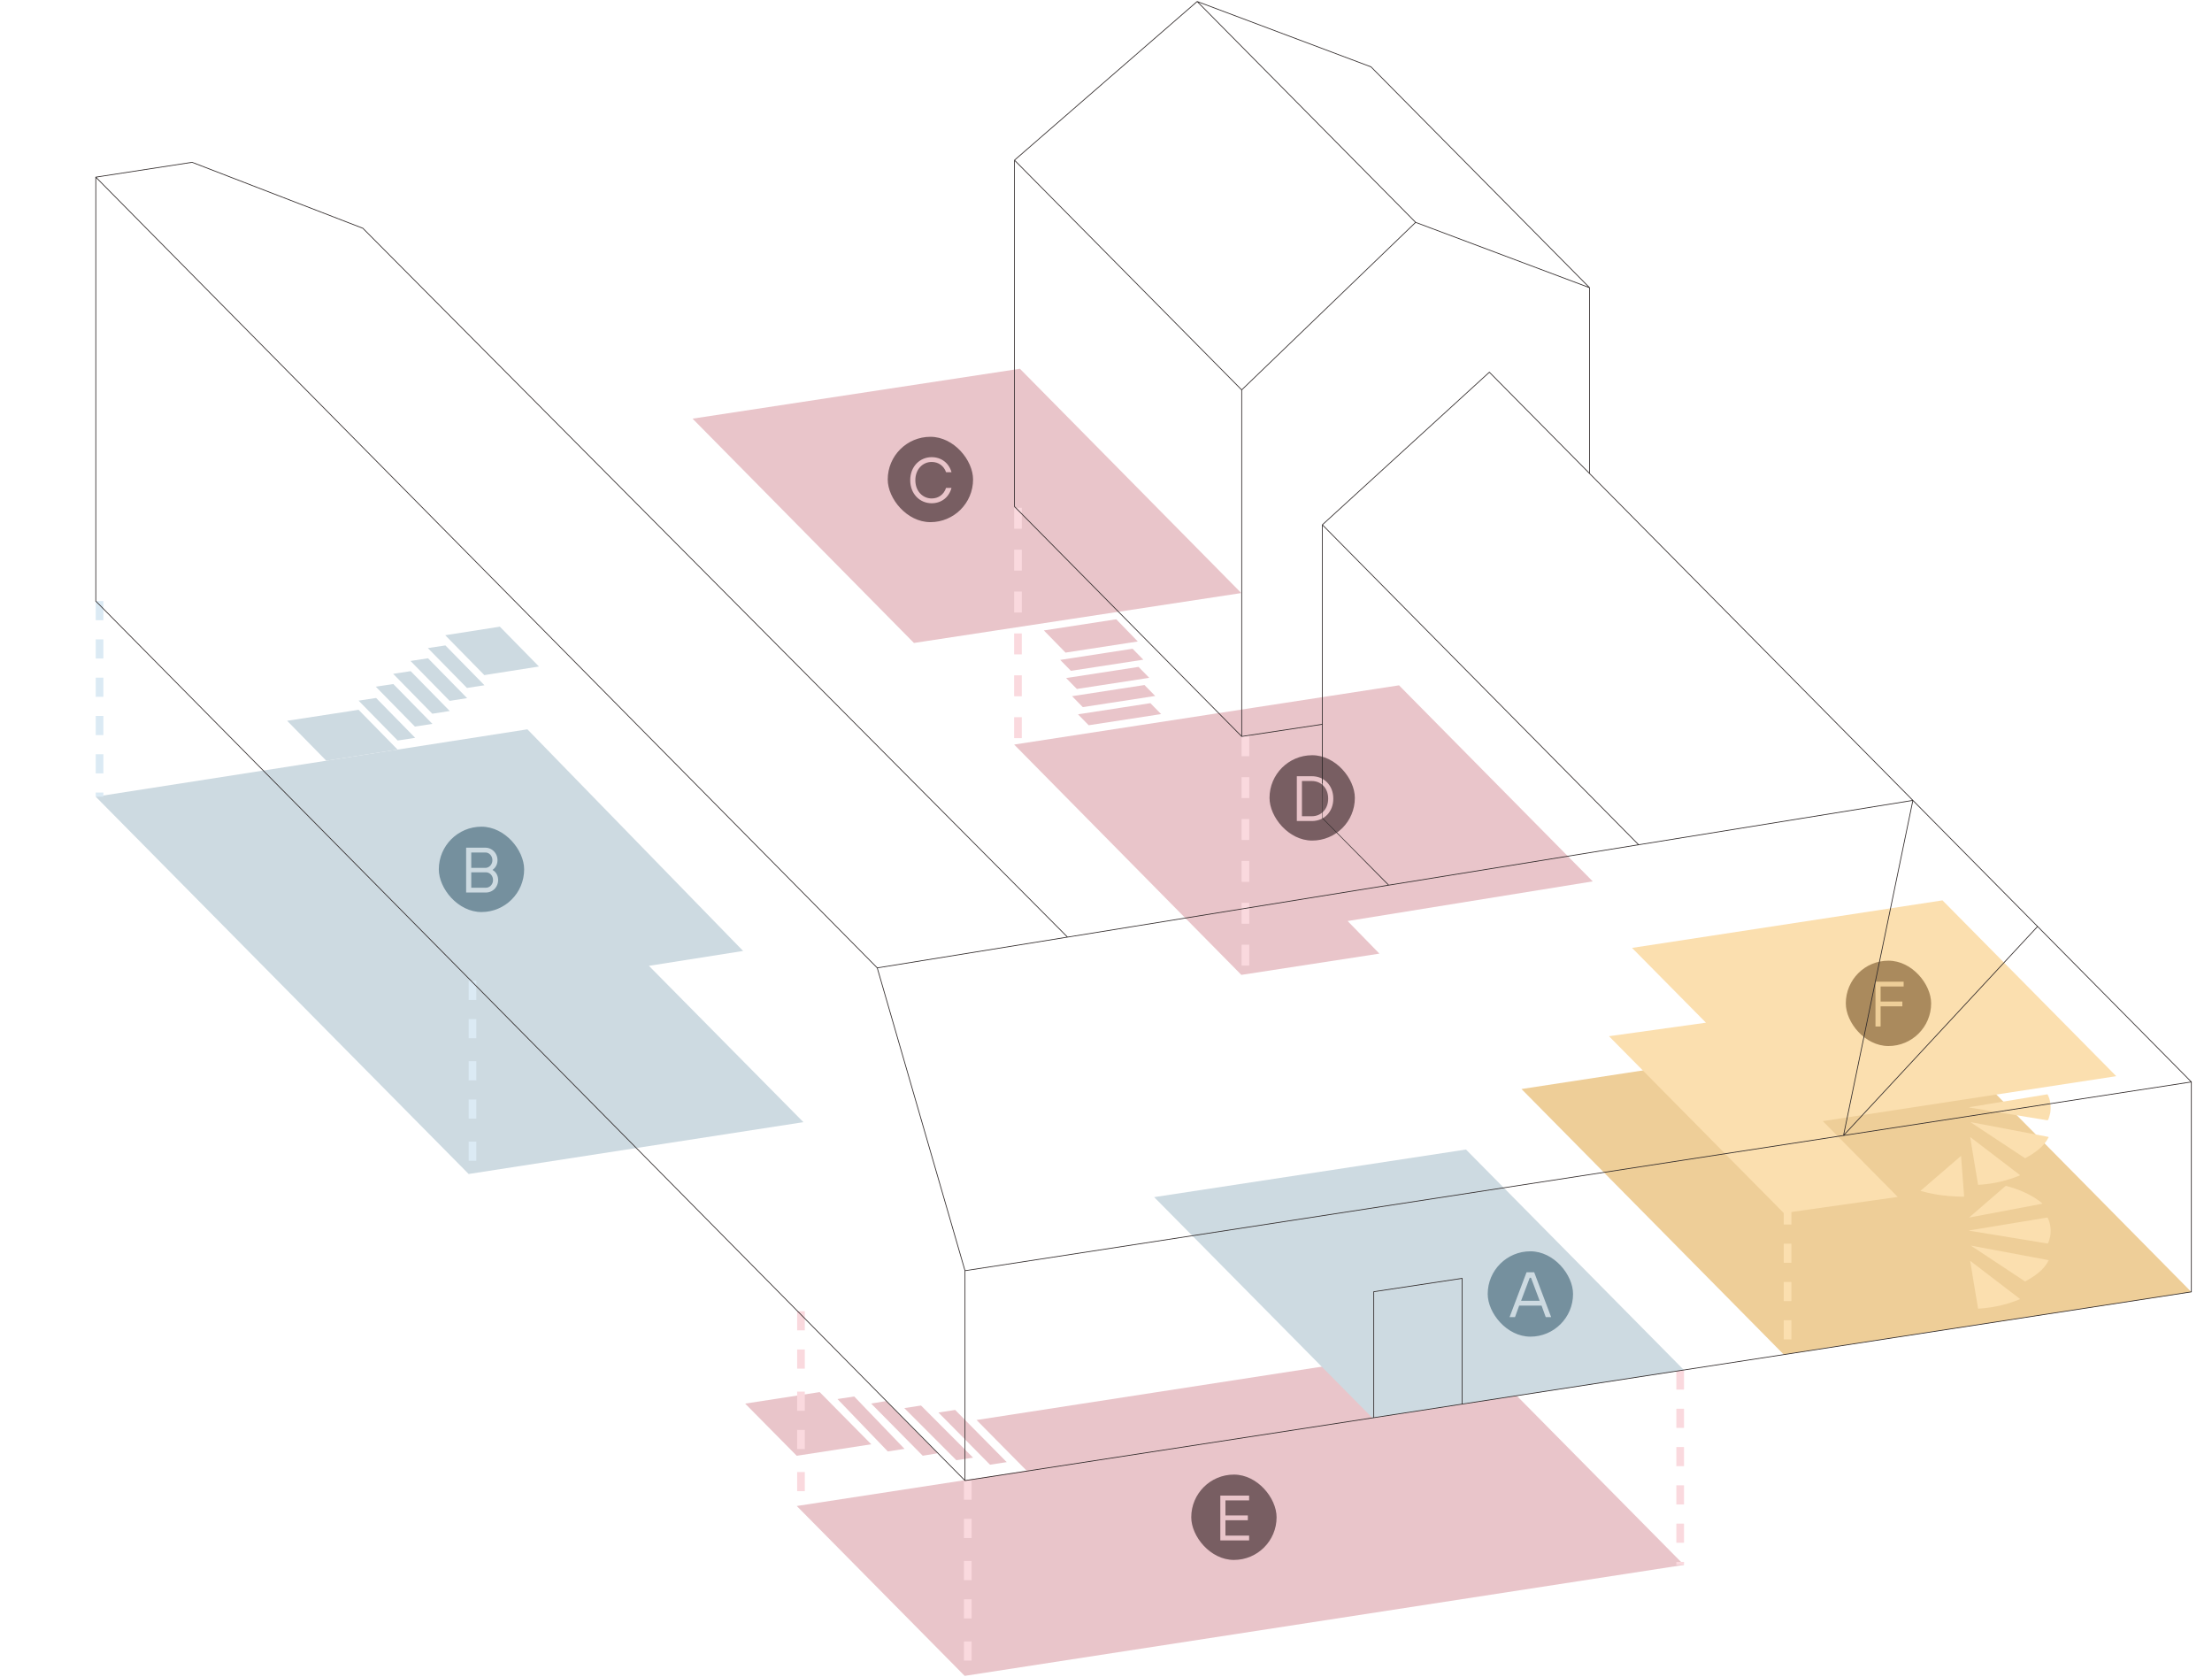
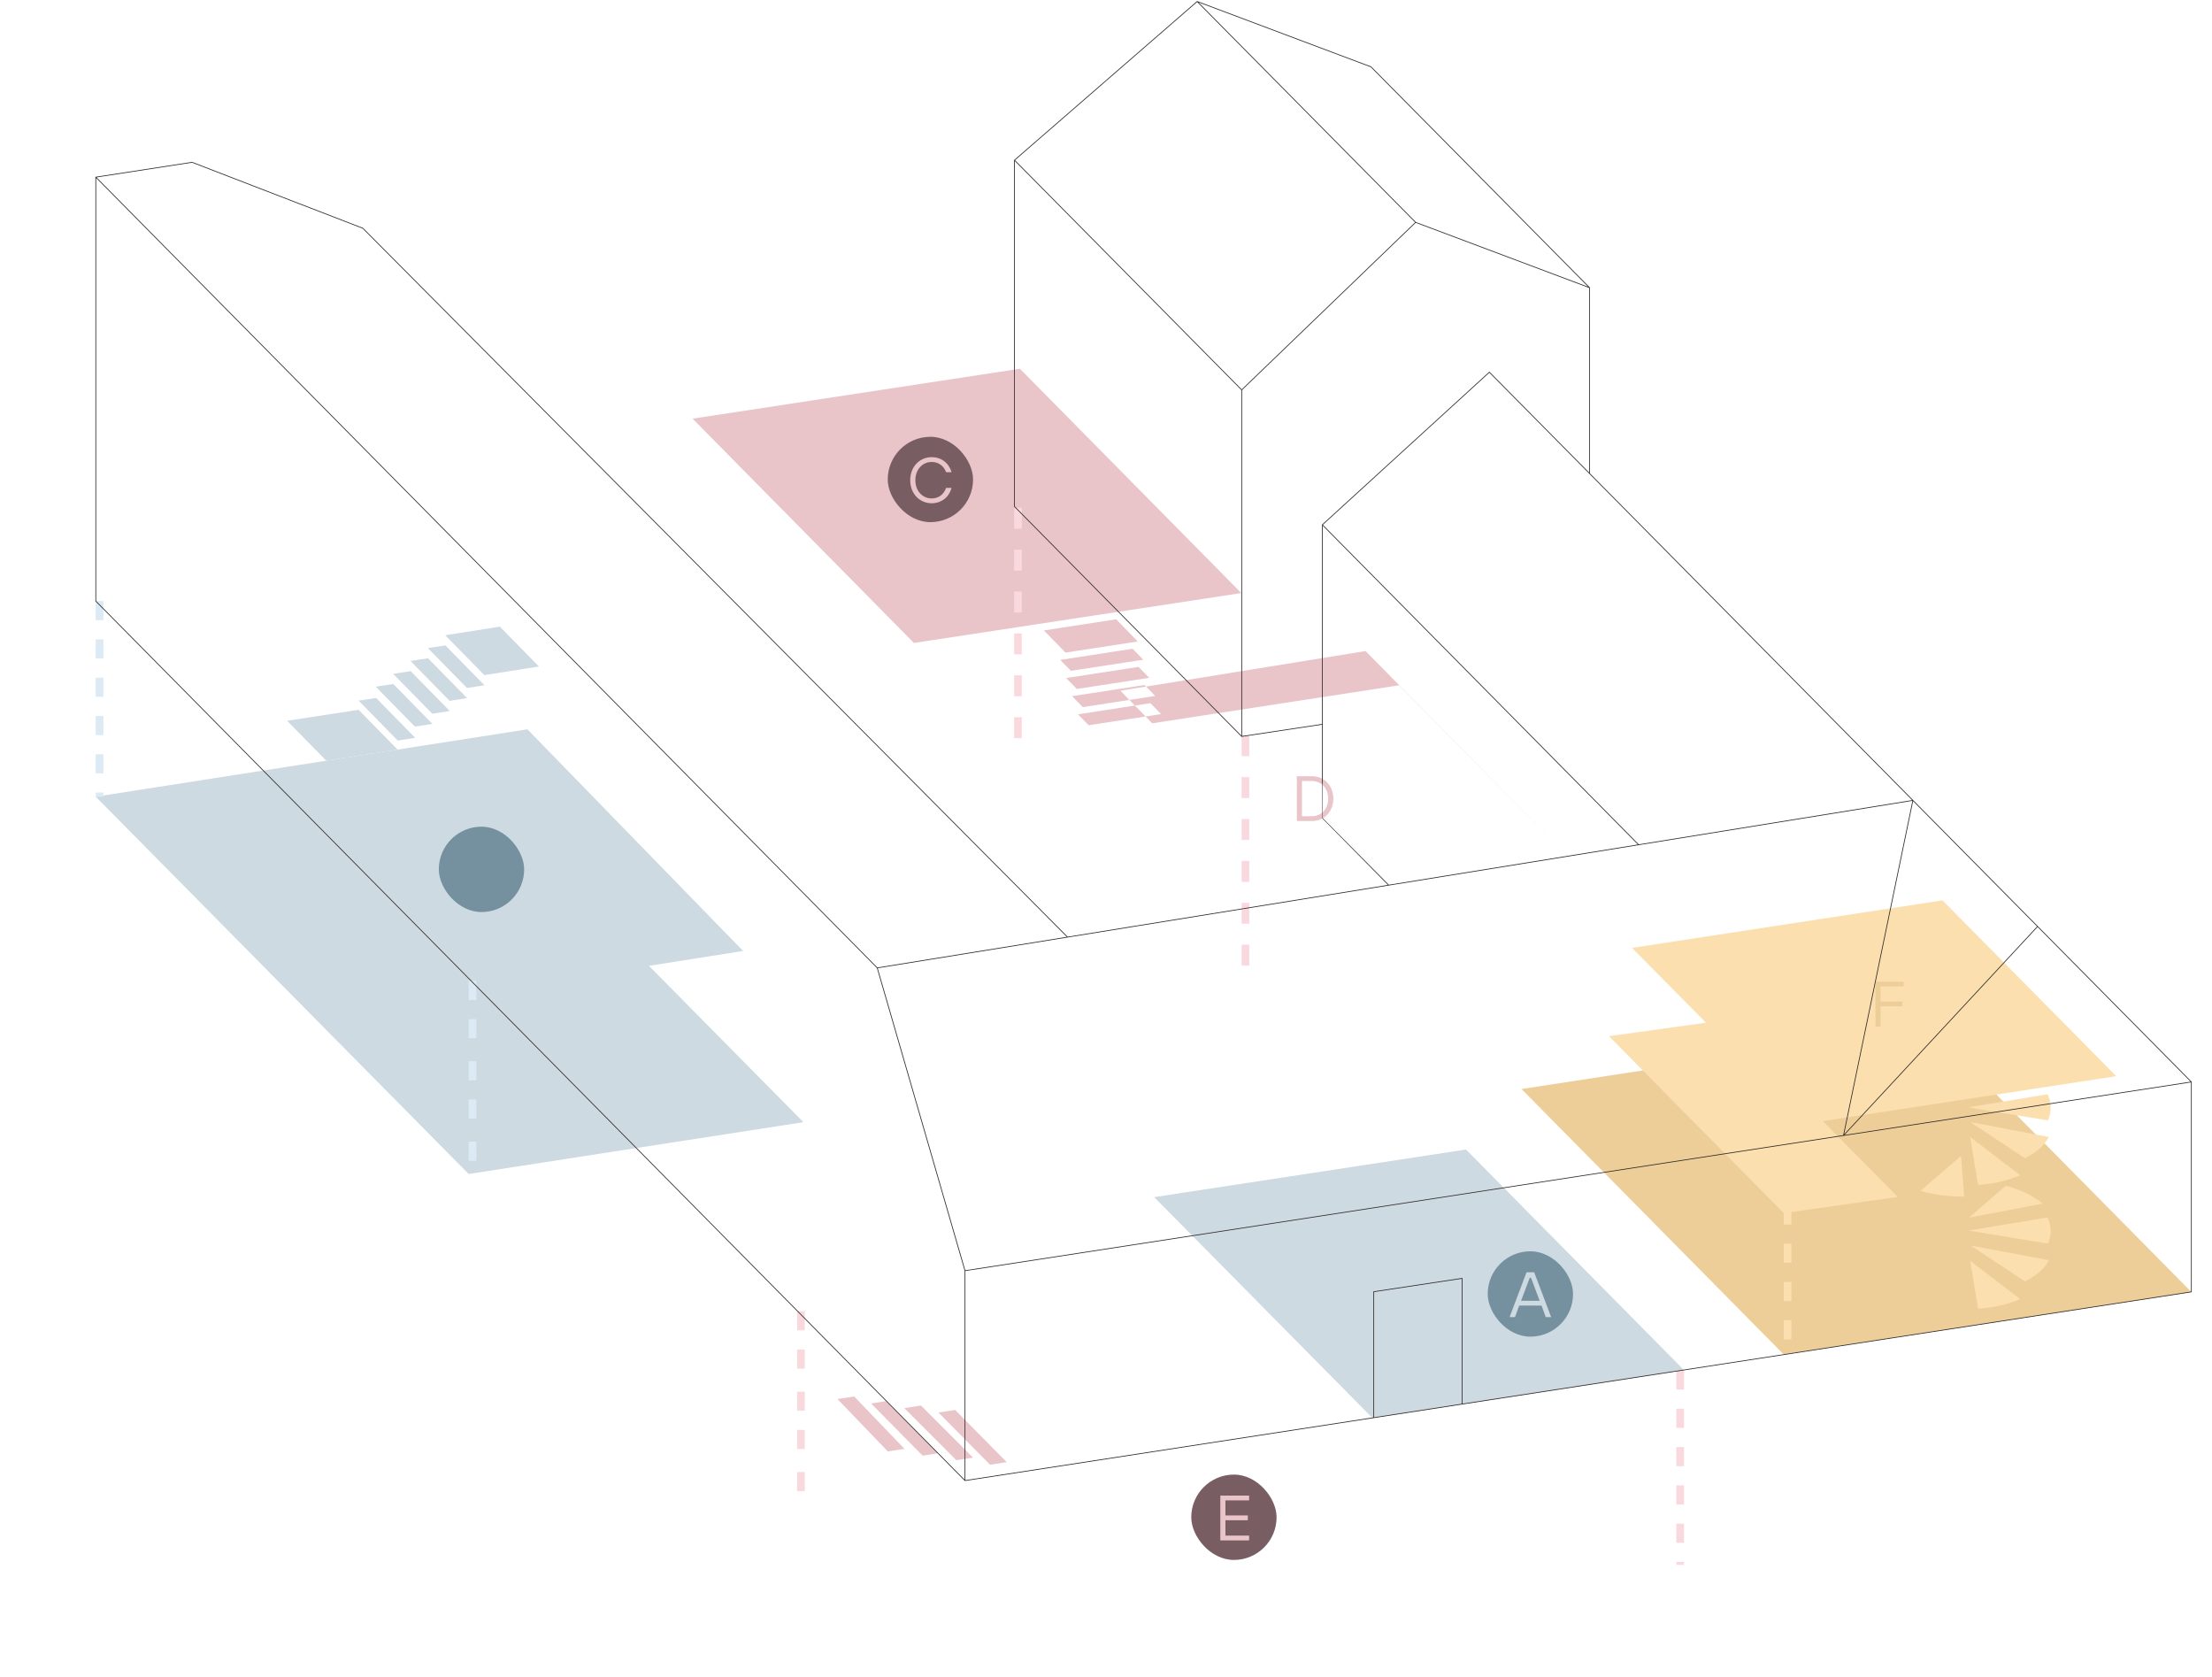
<svg xmlns="http://www.w3.org/2000/svg" width="1479" height="1121" fill="none">
-   <path fill="#E9C5CA" d="m1064.94 589.211-129.52-131.07-257.33 39.6L830 651.711l92.31-14.21-21.26-21.79 163.89-26.5ZM829.971 396.46l-218.89 33.36-148.02-149.95 218.88-33.36 148.03 149.95ZM697.951 421.45l14.49 14.82 48.31-7.44-14.4-14.84-48.4 7.46ZM708.881 441.151l7.17 7.3 48.4-7.45-7.17-7.31-48.4 7.46ZM712.842 453.28l7.17 7.3 48.4-7.46-7.16-7.3-48.41 7.46ZM716.811 465.401l7.17 7.31 48.4-7.46-7.16-7.31-48.41 7.46ZM720.771 477.53l7.17 7.3 48.41-7.46-7.17-7.3-48.41 7.46Z" />
+   <path fill="#E9C5CA" d="m1064.94 589.211-129.52-131.07-257.33 39.6l92.31-14.21-21.26-21.79 163.89-26.5ZM829.971 396.46l-218.89 33.36-148.02-149.95 218.88-33.36 148.03 149.95ZM697.951 421.45l14.49 14.82 48.31-7.44-14.4-14.84-48.4 7.46ZM708.881 441.151l7.17 7.3 48.4-7.45-7.17-7.31-48.4 7.46ZM712.842 453.28l7.17 7.3 48.4-7.46-7.16-7.3-48.41 7.46ZM716.811 465.401l7.17 7.31 48.4-7.46-7.16-7.31-48.41 7.46ZM720.771 477.53l7.17 7.3 48.41-7.46-7.17-7.3-48.41 7.46Z" />
  <path fill="#CDDAE1" d="M352.64 487.551 64 532.591l249.35 252.23 223.84-34.65-103.3-104.51 62.98-9.94-144.23-148.17Z" />
-   <path fill="#E9C5CA" d="m980.185 898.721 145.755 147.429L645 1120.33l-112.26-113.56 153.7-23.619-33.49-33.871 327.235-50.559ZM498.23 938.311l34.481 34.88 49.839-7.68-34.49-34.89-49.83 7.69Z" />
  <path fill="#E9C5CA" d="m604.631 941.322 34.82 34.84 11.17-1.72-34.81-34.84-11.18 1.72ZM582.461 938.271l34.49 34.89 9.95-1.63-34.48-34.89-9.96 1.63ZM627.461 944.271l34.49 34.89 11.17-1.72-34.48-34.89-11.18 1.72ZM559.961 935.271l33.65 35.01 11.17-1.71-33.64-35.02-11.18 1.72Z" />
  <path stroke="#DBEAF4" stroke-dasharray="12.8 12.8 12.8 12.8 12.8 12.8 12.8 12.8" stroke-miterlimit="10" stroke-width="5.12" d="M66.563 401.811v130.785" />
-   <path stroke="#FAD9DE" stroke-dasharray="12.8 12.8 12.8 15.36" stroke-miterlimit="10" stroke-width="5.12" d="M647.07 989.781v130.549" />
  <path stroke="#DBEAF4" stroke-dasharray="12.8 12.8 12.8 15.36" stroke-miterlimit="10" stroke-width="5.12" d="M315.914 655.662V784.82" />
  <path stroke="#FAD9DE" stroke-dasharray="12.8 12.8" stroke-miterlimit="10" stroke-width="5.12" d="M1123.41 916.146v129.994" />
  <path stroke="#FAD9DE" stroke-dasharray="14 14" stroke-miterlimit="10" stroke-width="5.12" d="M832.73 491.525v160.186" />
  <path fill="#CDDAE1" d="m239.76 468.382 26.15 26.66 11.7-1.8-26.13-26.64-11.72 1.78ZM191.98 481.85l26.18 26.69 47.68-7.44-26.08-26.59-47.78 7.34ZM251.26 459.051l26.16 26.67 11.7-1.81-26.14-26.64-11.72 1.78ZM262.871 450.45l26.16 26.67 11.69-1.81-26.13-26.64-11.72 1.78ZM274.471 441.85l26.16 26.67 11.7-1.81-26.14-26.64-11.72 1.78ZM286.08 433.251l26.15 26.66 11.7-1.8-26.13-26.64-11.72 1.78ZM297.68 424.65l26.16 26.66 36.51-5.74-26.13-26.64-36.54 5.72Z" />
  <path stroke="#FAD9DE" stroke-dasharray="14 14" stroke-miterlimit="10" stroke-width="5.12" d="M680.631 339.455V497.75" />
  <path fill="#CDDAE1" d="m917.661 947.945-145.96-147.66 208.5-31.82 145.739 147.44-208.279 32.04Z" />
  <path fill="#EECE98" d="m1192.63 905.474-175.32-177.46 272.58-41.78 175.31 177.46-272.57 41.78Z" />
  <path fill="#FBDFAF" d="m1311.2 772.711 2.07 27.18c-.07.07-.14.07-.23.08-.36.04-.97 0-1.36 0-5.62-.1-11.25-.53-16.77-1.43-3.68-.6-7.31-1.42-10.86-2.42l27.16-23.41h-.01ZM1350.56 785.5c.03.06.05.21-.02.26-8.03 3.36-16.65 5.4-25.35 6.13-.79.07-1.81.19-2.58.19-.07 0-5.31-32-5.31-32l33.26 25.43v-.01ZM1369.7 760.469s-.13.03-.16.1c-2.89 6.01-9.57 10.54-15.29 13.6-.08.04-.06.21-.12.2l-36.38-24.04.31-.11 51.57 9.81c.14.11.13.29.07.44ZM1316.56 740.349l.38-.21 51.82-8.56c.34-.02.38.23.5.47 1.81 3.5 2.24 8.22 1.56 12.06-.13.71-1.11 4.59-1.65 4.77l-.3.03-52.3-8.56h-.01ZM1350.56 868.27c.03.06.05.21-.02.26-8.03 3.36-16.65 5.4-25.35 6.13-.79.07-1.81.19-2.58.19-.07 0-5.31-32-5.31-32l33.26 25.43v-.01ZM1365.43 804.72c.07-.04.18-.15.13-.21-6.1-5.31-15.73-9.68-24.49-11.76l-24.5 21.19 48.86-9.22ZM1369.7 842.829s-.13.03-.16.1c-2.89 6.01-9.57 10.54-15.29 13.6-.08.04-.06.21-.12.2l-36.38-24.04 51.88 9.7c.14.11.13.29.07.44ZM1316.56 822.709l.38-.21 51.82-8.56c.34-.02.38.23.5.47 1.81 3.5 2.24 8.22 1.56 12.06-.13.71-1.11 4.59-1.65 4.77l-.3.03-52.3-8.56h-.01Z" />
  <g filter="url(#a)">
    <path fill="#FBDFAF" d="m1192.67 806.939-116.86-118.23 64.84-9.038-49.43-50 207.58-31.78 116.19 117.54-196.22 30.04 50.1 50.68-76.2 10.788Z" />
  </g>
  <path stroke="#FBDFAF" stroke-dasharray="12.8 12.8" stroke-miterlimit="10" stroke-width="5.12" d="M1195.22 805.801v99.674" />
  <path stroke="#FAD9DE" stroke-dasharray="12.8 12.8 12.8 15.36" stroke-miterlimit="10" stroke-width="5.12" d="M535.549 876.543v130.427" />
  <rect width="57.059" height="57.059" x="994.725" y="836.5" fill="#75909E" rx="28.529" />
  <path fill="#CDDAE1" d="m1009.34 880.5 11.34-29.956h5.13l11.34 29.956h-3.63l-2.79-7.703h-14.97l-2.79 7.703h-3.63Zm7.7-10.913h12.41l-5.78-15.405h-.85l-5.78 15.405Z" />
-   <rect width="57.059" height="57.059" x="1234.15" y="642.217" fill="#AA8A5D" rx="28.529" />
  <path fill="#EECE98" d="M1254 686.217v-29.956h18.83v3.209h-15.41v10.057h14.55v3.21h-14.55v13.48H1254Z" />
-   <rect width="57.059" height="57.059" x="848.83" y="504.867" fill="#785E62" rx="28.529" />
  <path fill="#E9C5CA" d="M867.091 548.867v-29.956h10.056c8.345 0 14.336 6.248 14.336 14.978s-5.991 14.978-14.336 14.978h-10.056Zm3.423-3.209h6.633c6.206 0 10.913-4.751 10.913-11.769s-4.707-11.768-10.913-11.768h-6.633v23.537Z" />
  <rect width="57.059" height="57.059" x="593.562" y="292" fill="#785E62" rx="28.529" />
  <path fill="#E9C5CA" d="M632.566 326.157h3.637c-1.711 6.377-6.847 10.271-13.266 10.271-7.874 0-14.336-6.205-14.336-15.406s6.462-15.406 14.336-15.406c6.419 0 11.555 3.894 13.266 10.057h-3.637c-1.498-4.28-5.135-6.847-9.629-6.847-5.991 0-10.912 4.878-10.912 12.196s4.921 12.196 10.912 12.196c4.494 0 8.131-2.567 9.629-7.061Z" />
  <rect width="57.059" height="57.059" x="796.5" y="985.768" fill="#785E62" rx="28.529" />
  <path fill="#E9C5CA" d="M815.936 1029.77v-29.958h19.257v3.208h-15.834v10.06h14.978v3.21h-14.978v10.27h15.834v3.21h-19.257Z" />
  <rect width="57.059" height="57.059" x="293.4" y="552.645" fill="#75909E" rx="28.529" />
-   <path fill="#CDDAE1" d="M311.666 596.645v-29.956h12.838c4.494 0 8.131 3.68 8.131 8.344 0 2.269-.813 3.852-1.626 4.879a8.978 8.978 0 0 1-1.583 1.541v.214a6.524 6.524 0 0 1 1.797 1.455c.899 1.027 1.84 2.738 1.84 5.178 0 4.707-3.637 8.345-8.131 8.345h-13.266Zm3.424-16.476h9.414c2.525 0 4.708-2.183 4.708-5.136 0-2.952-2.183-5.135-4.708-5.135h-9.414v10.271Zm0 13.266h9.842c2.525 0 4.708-2.183 4.708-5.135 0-2.953-2.183-5.136-4.708-5.136h-9.842v10.271Z" />
  <path stroke="#302A2A" stroke-linecap="round" stroke-width=".5" d="m64.049 118.421 64.39-9.92 114.164 44.082 471.12 473.838m-649.674-508v283.43l581.17 587.93m-581.17-871.36L586.55 647.035m58.668 342.746.001-140.315m-.001 140.315 273.307-42.051M586.551 647.035l58.669 202.431m-58.669-202.431 341.964-55.298M645.22 849.466l587.4-90.39m232.58-35.79V863.62l-487.615 75.024M1465.2 723.286 1362.38 619.35m102.82 103.936-232.58 35.79M884.161 350.824l111.664-102.011 66.995 67.725m-178.659 34.286v133.373m0-133.373 211.459 213.892m-211.459-80.519-53.932 8.12m53.932-8.12c-.026 20.902-.061 62.706 0 62.706s29.595 29.89 44.354 44.834m-98.286-99.42L678.313 338.634v-231.56m151.916 385.243V260.654m-151.916-153.58L800.452 1M678.313 107.074l151.916 153.58M800.452 1 916.69 44.695l146.13 147.646M800.452 1l146.072 147.648m116.296 43.693v124.197m0-124.197-116.296-43.693m116.296 167.89L1279 535.062m0 0 83.38 84.288M1279 535.062l-46.38 224.014M1279 535.062l-183.38 29.654m266.76 54.634-129.76 139.726M928.515 591.737l167.105-27.021M830.229 260.654l116.295-112.006M918.526 947.73v-84.217l59.059-8.928v84.059m-59.059 9.086 59.059-9.086" />
  <defs>
    <filter id="a" width="467.182" height="337.049" x="1011.81" y="537.891" color-interpolation-filters="sRGB" filterUnits="userSpaceOnUse">
      <feFlood flood-opacity="0" result="BackgroundImageFix" />
      <feColorMatrix in="SourceAlpha" result="hardAlpha" values="0 0 0 0 0 0 0 0 0 0 0 0 0 0 0 0 0 0 127 0" />
      <feOffset dy="4" />
      <feGaussianBlur stdDeviation="32" />
      <feComposite in2="hardAlpha" operator="out" />
      <feColorMatrix values="0 0 0 0 0 0 0 0 0 0 0 0 0 0 0 0 0 0 0.08 0" />
      <feBlend in2="BackgroundImageFix" result="effect1_dropShadow_959_16720" />
      <feBlend in="SourceGraphic" in2="effect1_dropShadow_959_16720" result="shape" />
    </filter>
  </defs>
</svg>